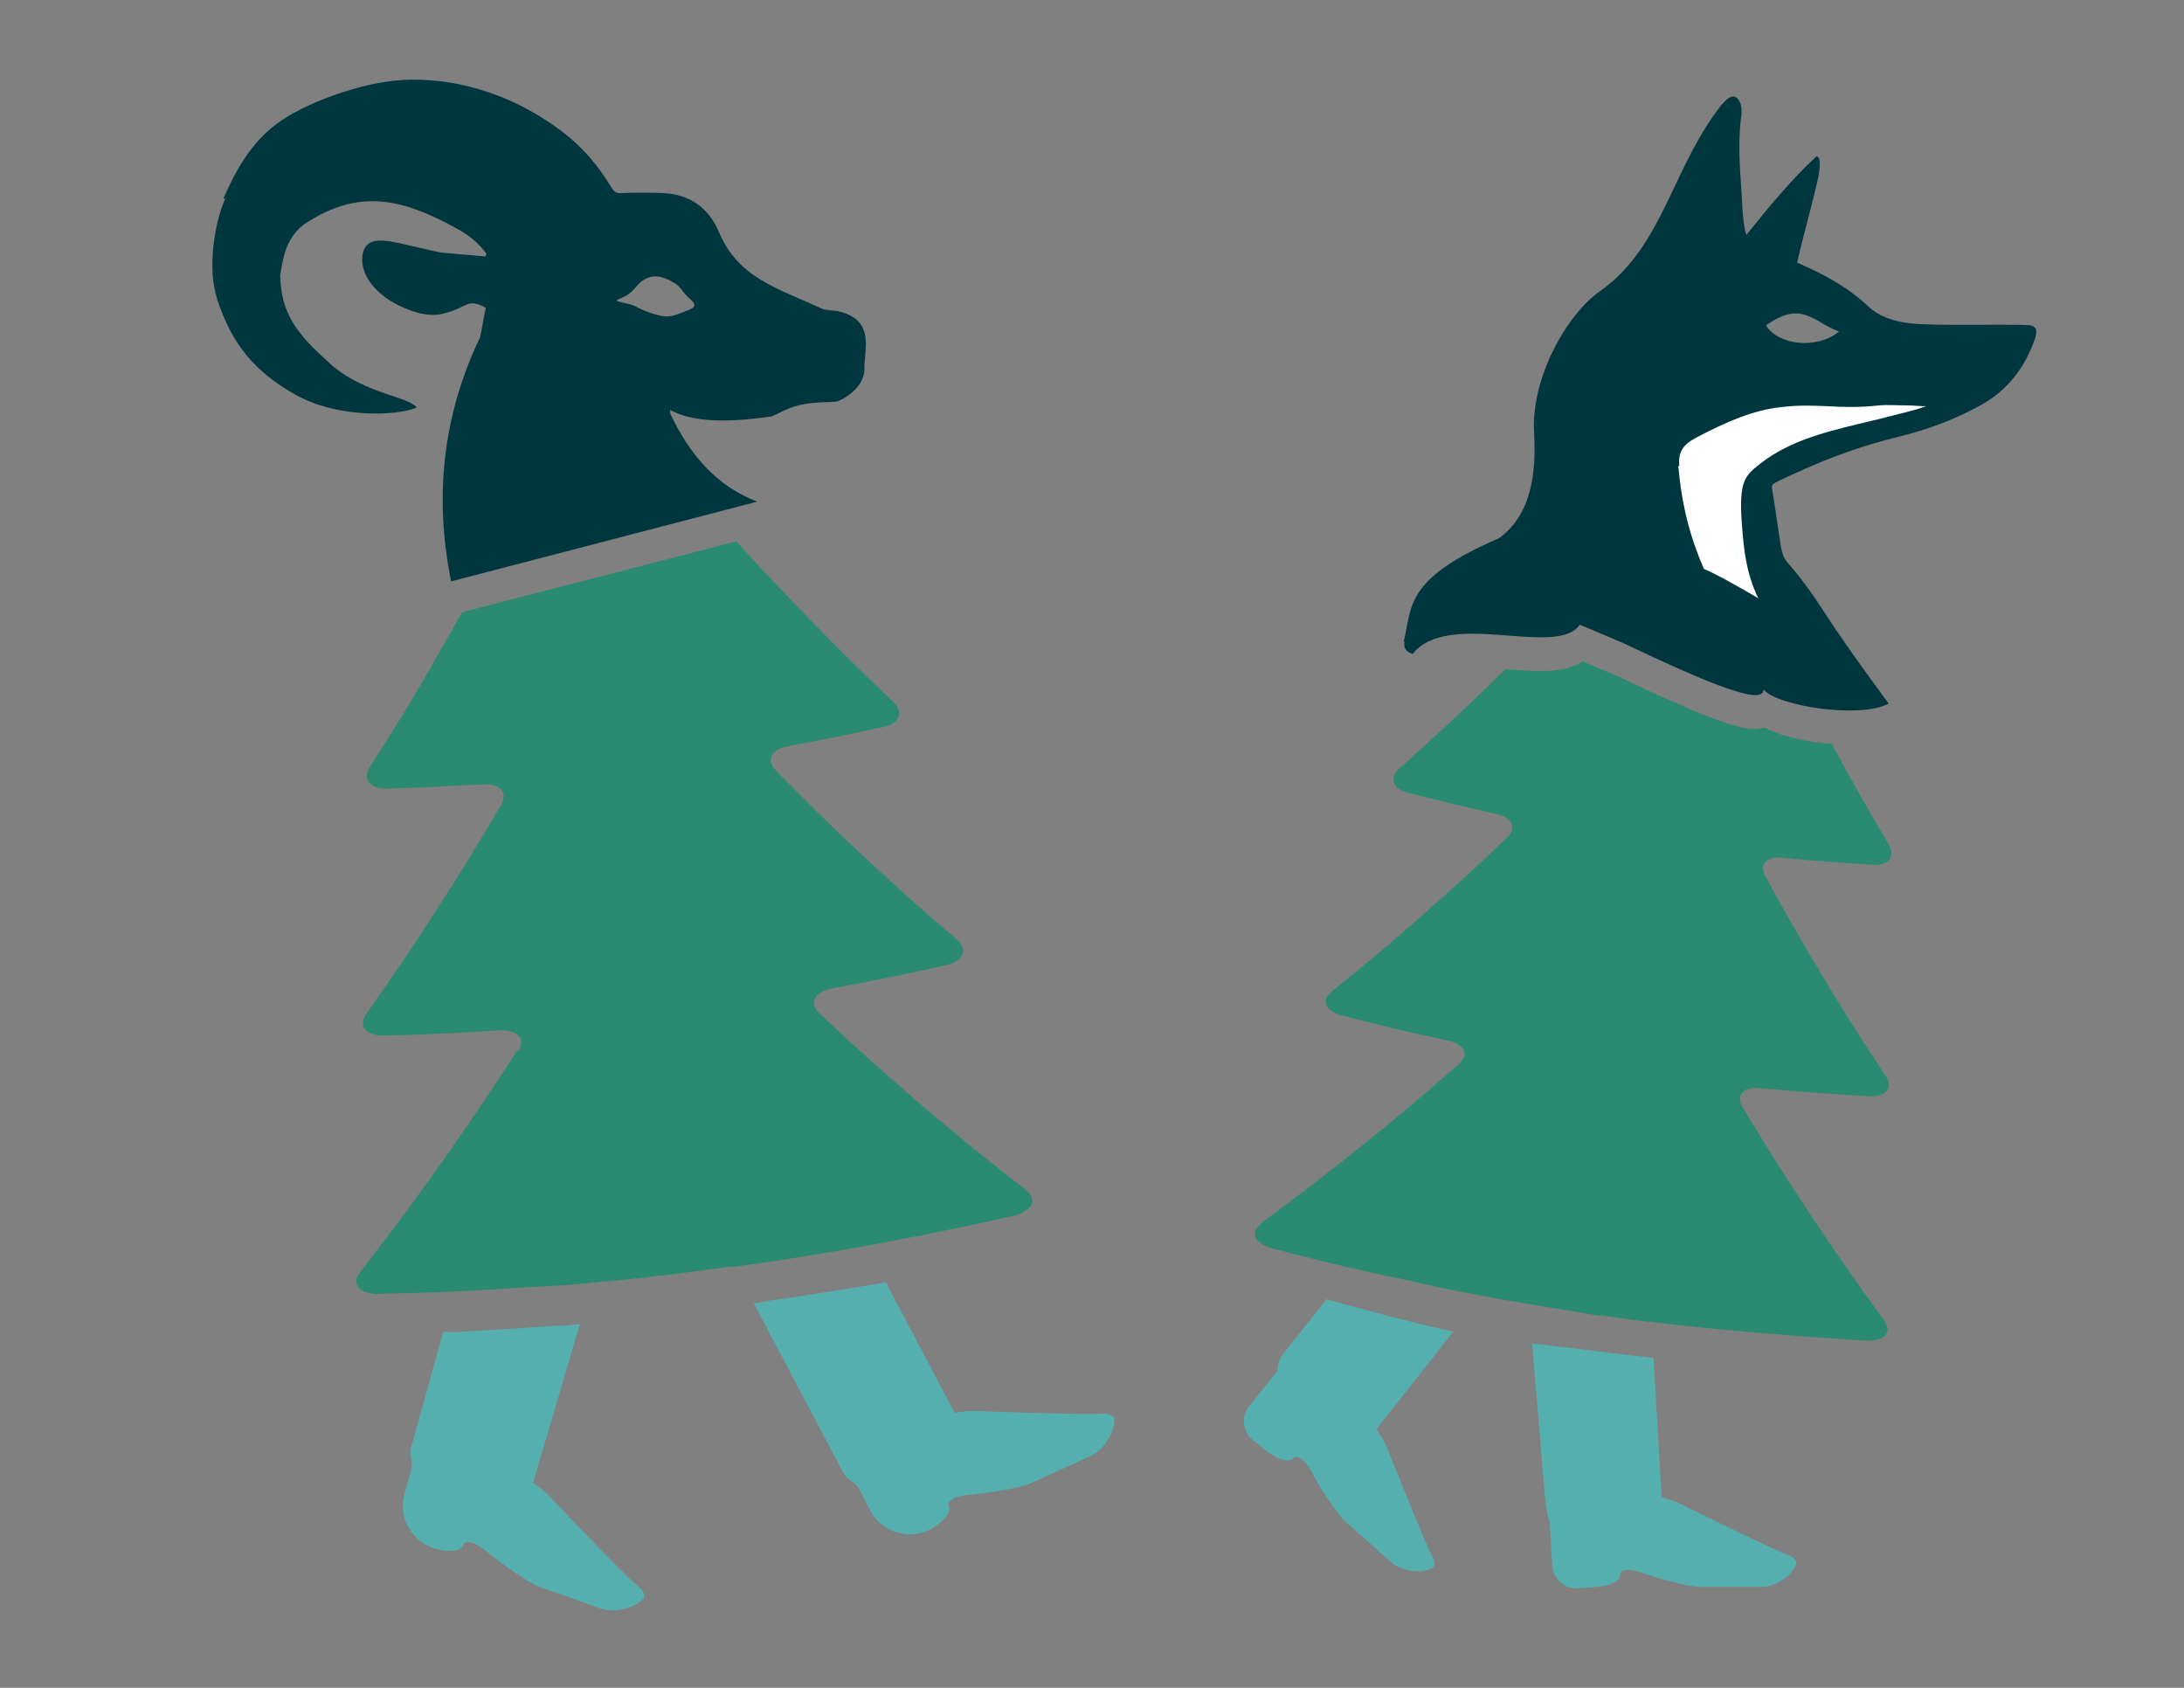
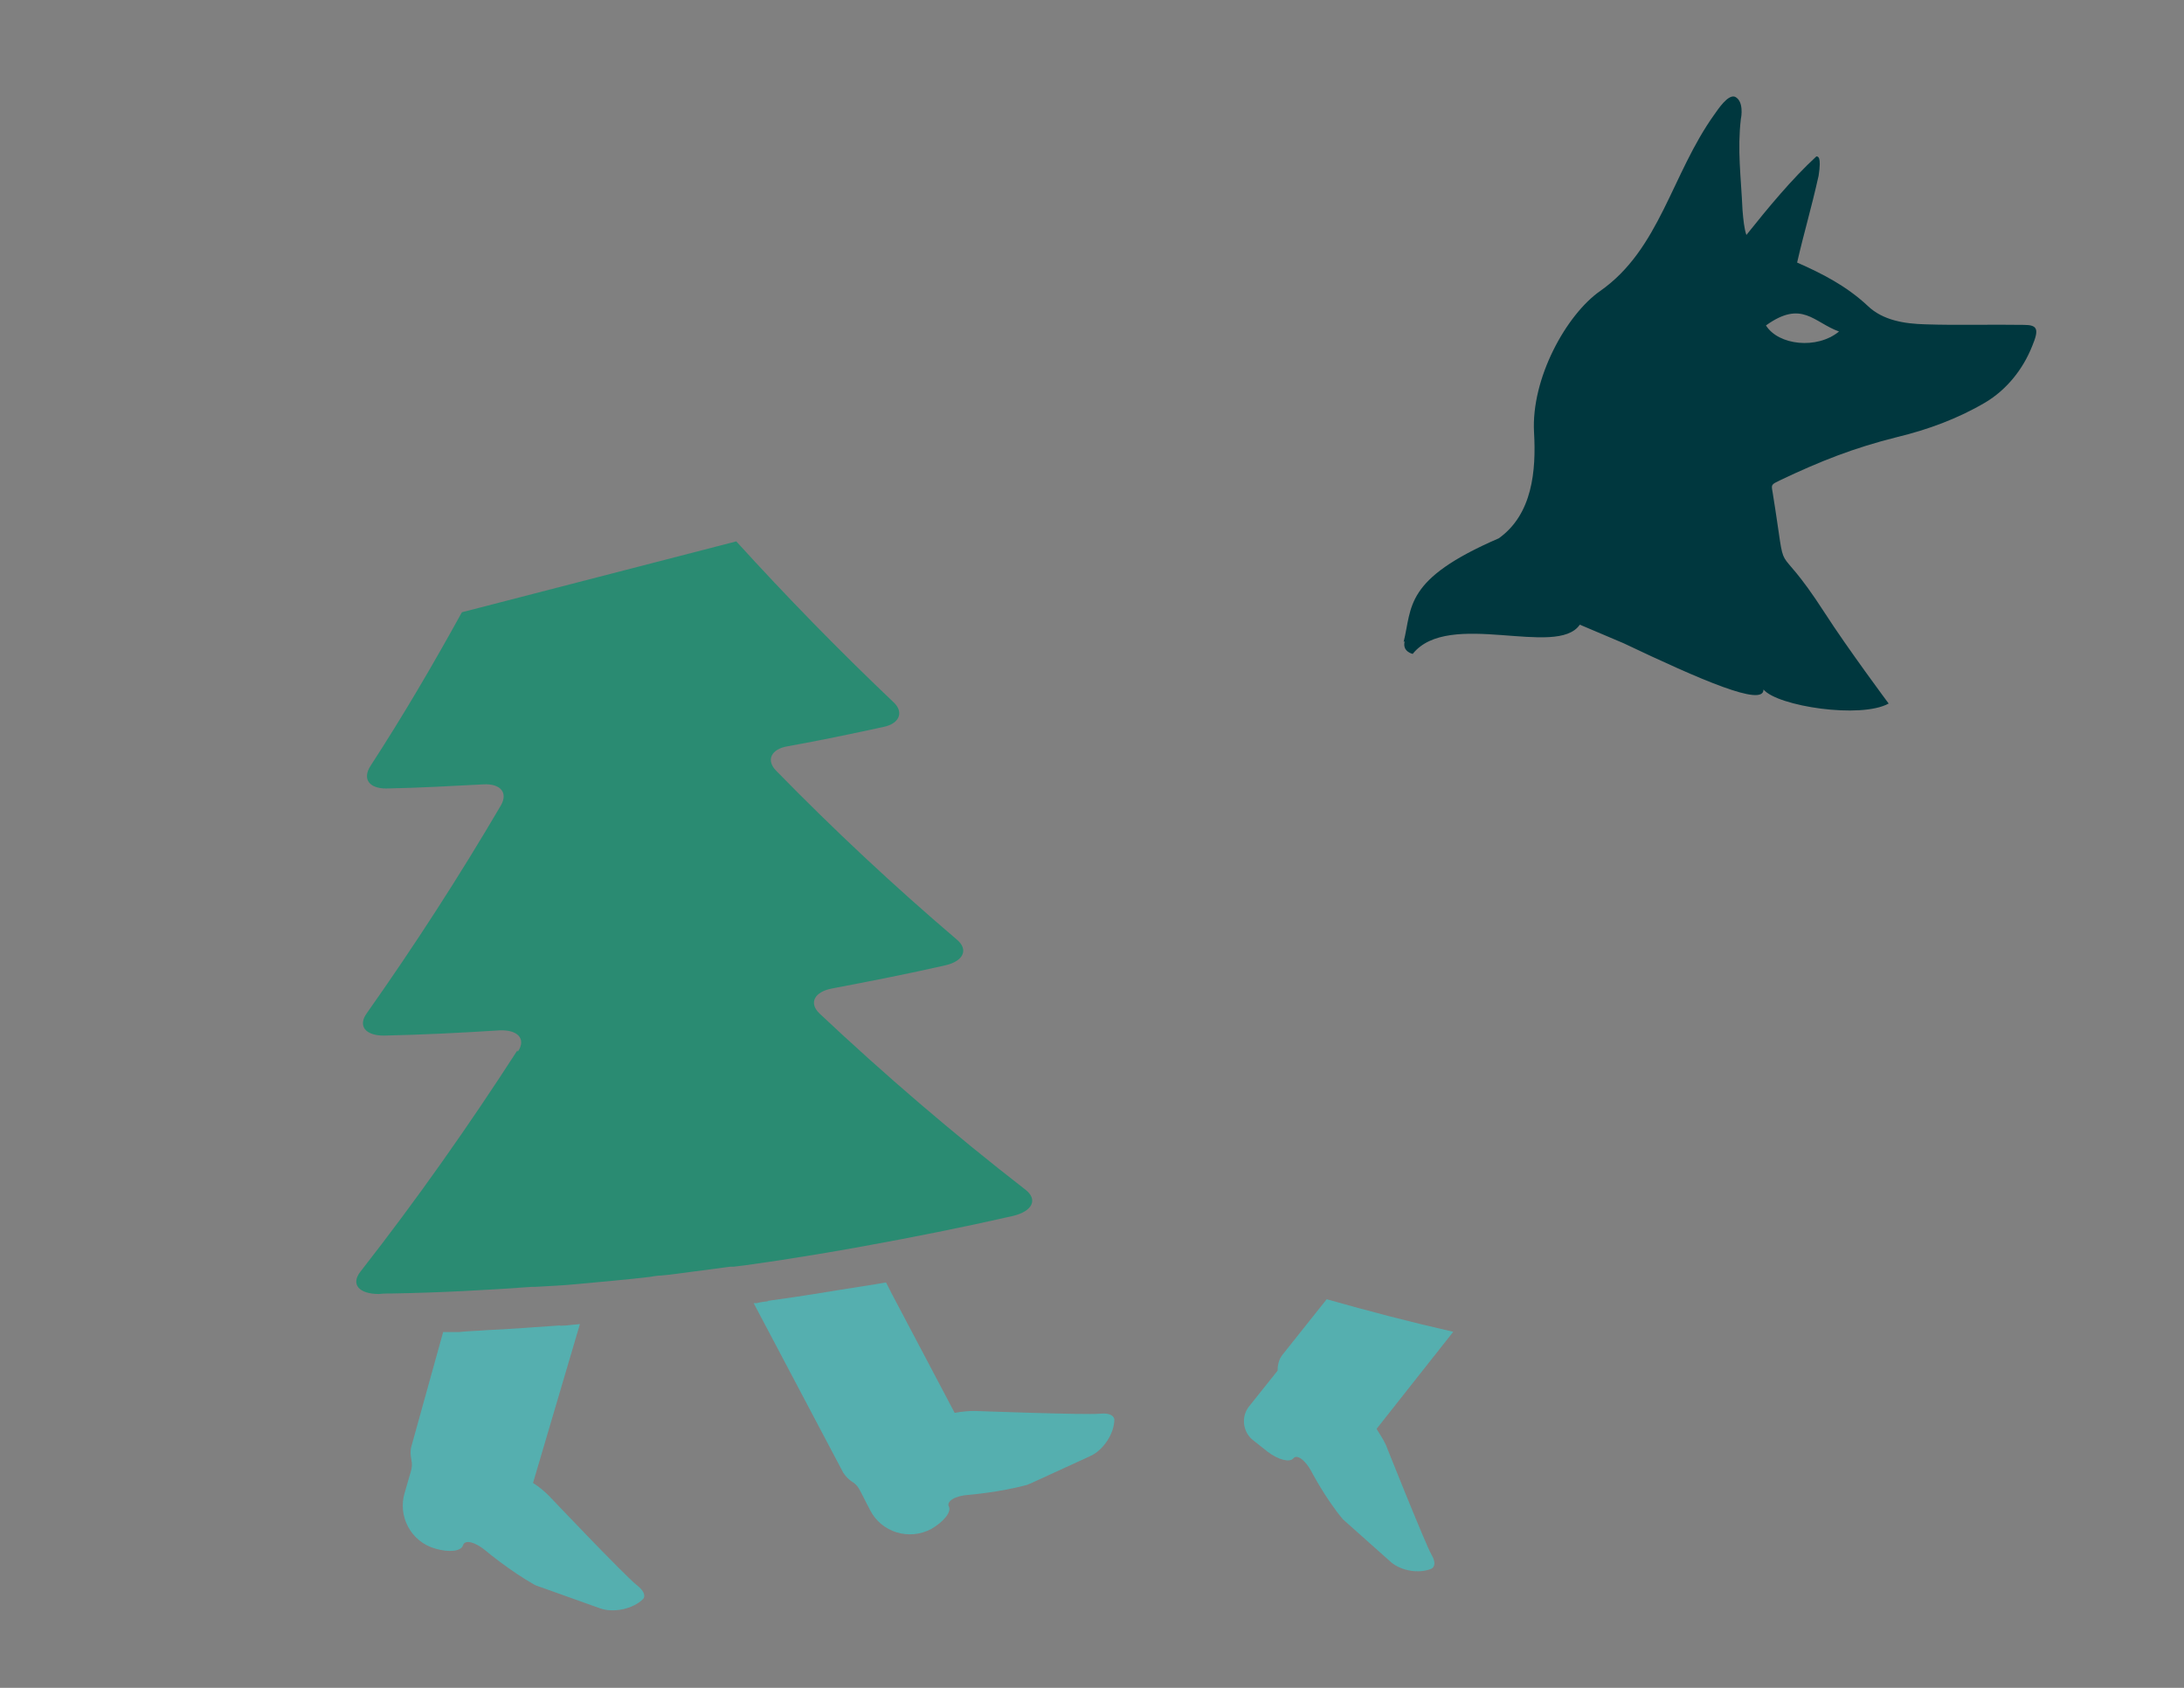
<svg xmlns="http://www.w3.org/2000/svg" id="Layer_1" x="0px" y="0px" viewBox="0 0 792 612" style="enable-background:new 0 0 792 612;" xml:space="preserve">
  <rect x="0" y="0" width="792" height="612" fill="#808080" stroke="none" />
  <style type="text/css">	.st0{fill:#55AFAF;}	.st1{fill:#2A8B72;}	.st2{fill:#00373E;}	.st3{fill:#FFFFFF;}</style>
  <g>
    <g id="Layer_1_00000108293256917304949130000010571378557598846095_">
-       <path class="st0" d="M599.3,492.4l-43.7-5.3l3.7,43.8c0.2,2.2,1.1,18.7,2.6,20.1l1,16.6c0.3,5,4.5,8.6,9.3,8.3l6.7-0.5   c5-0.3,8.8-2.2,8.6-4.3c-0.2-2.1,3.4-2.4,8-0.8c0,0,10.2,3.7,20,5.1h23.2c5,0,10.6-3.5,12.6-8c0,0,1.1-2.2-3.5-3.8   S609,545.1,609,545.1c-1.8-0.8-4-1.6-6.4-2.2l-3-50.5L599.3,492.4z" />
      <path class="st0" d="M453,509.9c-3,3.7-2.4,9.3,1.4,12.3l5.3,4.2c3.8,2.9,8,4,9.3,2.4c1.3-1.6,4.3,0.5,6.6,4.8   c0,0,5.1,9.8,11.4,17.3l17.4,15.5c3.7,3.2,10.2,4.3,14.7,2.4c0,0,2.4-1,0-5.1c-2.4-4.3-16.5-39.7-16.5-39.7   c-0.8-1.8-2.1-3.8-3.4-5.9l27.8-35.2c-15.4-3.5-30.7-7.5-45.9-11.8l-16,20.1c-1.3,1.6-1.8,3.7-1.8,5.8L453,509.9L453,509.9z" />
      <g>
-         <path class="st1" d="M457.5,443.7c-4.5,3.2-2.6,7.2,4,9c1.8,0.5,3.4,0.8,5,1.3c15.2,4,30.5,7.5,46.1,10.7    c0.3,0.2,0.8,0.3,1.1,0.3c4.8,1.1,9.4,2.1,14.1,3c6.7,1.3,17.7,3.4,24.5,4.5c1.3,0.2,2.6,0.5,3.8,0.6l2.9,0.5l20.5,3.4h1.1    c1.3,0.2,2.6,0.3,3.8,0.5c6.7,1,12.3,1.6,12.3,1.6s5.6,0.6,12.3,1.4c5.3,0.6,10.6,1.1,15.8,1.6c17.3,1.6,34.5,3,51.8,4    c6.9,0.3,9.8-3,6.6-7.4c-18.5-25.3-35.5-51-51.2-77.1c-2.7-4.5,0.2-7.7,6.4-7c13.1,1.1,26.2,2.2,39.3,2.9c6.2,0.3,9-3,6.1-7.4    c-15.8-23.7-30.2-47.8-43.5-72.1c-2.6-4.5,0.2-7.5,5.9-7c11,1.1,22.1,1.9,33.1,2.6c5.6,0.3,8.2-3,5.6-7.4    c-7.2-12.2-14.1-24.3-20.6-36.5c-9.1-0.6-18.5-2.7-24.5-5.9c-5.8,2.1-16.9-1.4-53.4-18.7l-12.5-5.3c-6.4,4.5-16.6,3.7-27.3,2.9    c-0.3,0-0.5,0-0.8,0c-13.3,13.3-26.2,25.1-38.4,36c-3.7,3.4-2.4,7.4,3.2,8.8c10.7,2.7,21.4,5.3,32.3,7.7c5.6,1.3,7.2,5.1,3.5,8.6    c-20,19.2-41.1,37.7-63.3,55.6c-4.2,3.2-2.6,7.2,3.5,8.8c12.8,3.4,25.6,6.4,38.4,9.1c6.1,1.3,8,5.1,4,8.6    c-22.9,20.1-46.9,39.5-72.1,57.9L457.5,443.7z" />
        <path class="st2" d="M509.4,232.5c-1,3.8,2.9,4.6,2.9,4.6c13-16.3,52.3,1.6,60.6-10.6l15.8,6.7c28,13.3,51,23.3,50.8,16.8    c5.1,6.1,35.3,10.7,45.4,5.1c0,0-14.9-20-23.2-32.9c-19.3-29.9-13.1-8-18.9-43.8c-0.5-2.7-0.5-2.7,2.6-4.2    c14.7-7,26.9-11.8,42.5-15.7c11.2-2.7,22.1-6.7,32.1-12.6c7.7-4.6,13.6-12,16.9-20.3c2.6-6.2,2.1-7.8-3-7.8    c-12-0.2-23.8,0.2-35.7-0.2c-7.5-0.2-15.4-1.4-20.9-6.7c-7.7-7.2-16.5-11.7-25.6-15.7c2.7-11.7,5-19,7.8-31.5    c1.1-7.2-0.3-6.9-0.8-7c-9,8.3-17.4,18.5-25.4,28.5c-0.8-2.4-1.1-5.4-1.4-9c-0.6-12.8-1.9-21.7-0.6-33.1c0.2-0.8,1.1-6.4-2.1-8    c-2.6-1-6.2,4.6-7.5,6.4c-15.5,21.6-19.8,48.9-41.4,64c-12.3,8.6-25.1,31.7-24,51.3c0.8,13.9-0.6,29.7-12.8,38.4    c-34.5,14.9-31.3,24.8-34.5,37.6L509.4,232.5z M640.4,118c13.1-9.4,17.3-1.1,26.5,2.2C658.9,126.8,644.9,125.2,640.4,118z" />
      </g>
-       <path class="st3" d="M608.6,168.9c1.3,14.4,4.2,25.6,9.3,37.4c4.6,1.9,12.5,6.4,19.7,10.6c-2.2-4.6-4.3-10.4-5.3-19.8   c-2.1-20.1-0.6-23.5,4.2-27.5c10.9-9.3,24.1-12.6,37.1-15.8l5.9-1.4c2.4-0.6,4.5-1.1,6.4-1.6c4.3-1.1,8-1.9,12.6-3.5   c-2.4,0-4.6-0.3-6.9-0.3c-3.7,0-7.2-0.3-10.2,0c-7.4,0.8-13,0.6-18.4,0.3c-5.3-0.2-10.2-0.5-16.9,0.3c-10.4,1.1-20,5.3-31.2,11.2   c-4.8,2.6-6.4,5.3-5.9,10.2L608.6,168.9z" />
    </g>
  </g>
  <g>
    <g id="Layer_1_00000023974216832081466570000012849209054434192812_">
      <g>
        <path class="st0" d="M203,480.6c-7.4,0.5-19.2,1.4-26.5,1.7c-3.4,0.3-6.7,0.3-10.1,0.7h-5.7l-11.5,41.4c-0.5,1.7-0.3,3.4,0,5    c0.3,1.4,0.2,2.7-0.2,4.1l-2.2,7.6c-2.7,8.6,2.2,17.9,11,20.4l0,0c5,1.5,9.5,1,10.1-1.2c0.7-2.2,4.5-1.2,8.4,2.1    c0,0,8.6,7.2,17.5,12.2c0.3,0.2,1.2,0.5,1.2,0.5l22.7,8.1c4.8,1.7,11.9,0.2,15.5-3.4c0,0,1.9-1.7-2.2-5c-4.1-3.1-32-32.5-32-32.5    c-1.5-1.5-3.4-3.1-5.7-4.6l17-57.6l-3.1,0.3c-1.4,0.2-2.7,0.3-4.1,0.3L203,480.6z" />
        <path class="st0" d="M278.6,471.8c-1.4,0.2-2.7,0.3-4.1,0.7h-1.2l32.5,61.5c0.9,1.4,2.1,2.6,3.4,3.4c1.2,0.7,2.1,1.9,2.7,3.1    l3.6,7c4.1,8.1,14.1,11.2,22.2,6.9l0,0c4.5-2.6,7.4-6.2,6.4-8.1c-1-1.9,2.2-4,7.4-4.3c0,0,11-0.9,21-3.6c0.3-0.2,1.2-0.5,1.2-0.5    l21.8-10c4.6-2.1,8.6-8.1,8.6-13.2c0,0,0-2.6-5.2-2.1c-5.2,0.5-45.5-1-45.5-1c-2.1,0-4.6,0.2-7.2,0.7l-22.7-43l-2.2-4.3    c-3.8,0.7-13.1,2.1-16.8,2.7c-7.2,1.2-13.1,2.1-13.1,2.1s-5.8,0.9-13.1,1.9L278.6,471.8z" />
        <path class="st1" d="M187.6,380.9c-17.5,27.1-36.4,54-56.9,80.2c-3.6,4.6-0.5,8.1,6.7,8.1c1.7-0.2,3.6-0.2,5.3-0.2    c16.8-0.3,33.7-1.2,50.3-2.4c0.3,0,0.9,0,1.2,0c5-0.3,10.1-0.5,15.1-1c7.2-0.7,19.1-1.7,26.3-2.6c1.4-0.2,2.7-0.5,4.1-0.5    l3.1-0.3l22-2.9h1.2c1.4-0.2,2.7-0.3,4.1-0.5c7.2-1,13.1-1.9,13.1-1.9s5.8-0.9,13.1-2.1c5.5-0.9,11.2-1.9,16.7-2.9    c18.2-3.3,36.3-6.9,54.3-11c7.2-1.7,9.1-6,4.6-9.5c-26.3-20.4-51.2-41.8-74.7-63.9c-4-3.8-1.9-7.9,4.6-9.1    c13.7-2.6,27.5-5.3,41.1-8.4c6.5-1.5,8.4-5.7,4.1-9.3c-23-19.6-44.8-40-65.5-61.2c-3.8-3.8-1.9-7.9,4.1-8.9    c11.7-2.1,23.2-4.5,34.7-7c6-1.2,7.6-5.5,3.6-9.1c-19.9-18.9-38.8-38.3-56.9-58.2L167.5,222c-10.3,18.7-21.3,37.5-33.2,55.8    c-2.9,4.6-0.5,8.1,5.7,8.1c11.9-0.2,23.7-0.9,35.4-1.5c6.2-0.3,8.9,3.1,6.2,7.7c-14.9,25.4-31.1,50.5-48.6,75.3    c-3.3,4.6-0.5,8.1,6.2,8.1c13.9-0.3,28-1,41.9-1.9c6.7-0.3,9.8,3.1,6.7,7.7L187.6,380.9z" />
-         <path class="st2" d="M81.7,72c-3.8,8.4-6.7,25.3-2.9,36.6s9.6,24.2,28.7,34.7c14.1,7.9,35.1,7.9,43.6,4.5c-0.3-0.7-1.2-1-1.7-1.4    c-3.6-2.6-19.6-5-30.1-14.9c-11-10-17.5-17.2-17.7-32c0.7-1.7,0.7-13.1,9.5-18.7c19.1-12.4,34.7-8.9,54.6,2.1    c4.1,2.2,7.9,5.2,10.7,9.1c-0.2,0.3-0.3,0.7-0.3,1c-10-0.9-5.8-0.5-15.8-1.4c-0.2,0.2-11.9-2.7-11.9-2.6    c-9.8-2.4-15.3-3.1-16.8,2.7c-1.7,7.7,5,15.8,14.9,19.9c3.3,1.4,8.6,3.4,13.9,2.2c9.5-2.2,8.6-6,15.8-2.2    c-0.2,0.2-1.9,10.3-2.1,10.7c-13.6,28.4-16.7,57.9-10.5,88.5l111-28.9c-15.1-5.8-24.6-17.4-31.3-31.4c-0.3-0.5-0.3-1-0.3-1.9    c10.1,5.7,26.5,3.8,36.8,2.4l5.8-2.7c5.5-2.4,11.7-2.4,17-2.6c1.2,0,2.2-0.7,3.3-1.2c4.3-2.6,7.6-6,7.6-11.3    c-0.2-5.3,3.1-14.4-5-18.7c-5.2-2.7-7.7-1.4-10.7-2.7c-16-7.4-30.1-11-37.1-27.7c-3.8-8.9-10.7-13.7-20.4-14.1    c-4.8-0.2-9.8-0.2-14.6,0c-2.2,0.2-3.1-0.5-4.1-2.2c-4.6-7.7-10.3-14.4-17.5-19.9C183.6,32.3,162,28.1,146.1,29    c-16,0.9-36.6,8.9-45.9,16C90,52.7,84.8,63.5,81,72L81.7,72z M231.7,111.8c-2.1-1.5-4-1.5-7.9-2.6c0-0.2,0-0.5,0-0.5    c1-0.3,1.9-0.9,2.7-1.2c4-1.9,4.3-5.2,8.4-6.7c3.4-1.4,6.4,0,9.5,1.7c2.6,1.5,3.1,3.6,5.7,5.8c2.4,2.1,2.6,3.1-1.4,4.5    c-3.8,1.5-6,2.6-10,1.5c-3-0.8-5.4-1.7-7.2-2.7L231.7,111.8z" />
      </g>
    </g>
  </g>
</svg>